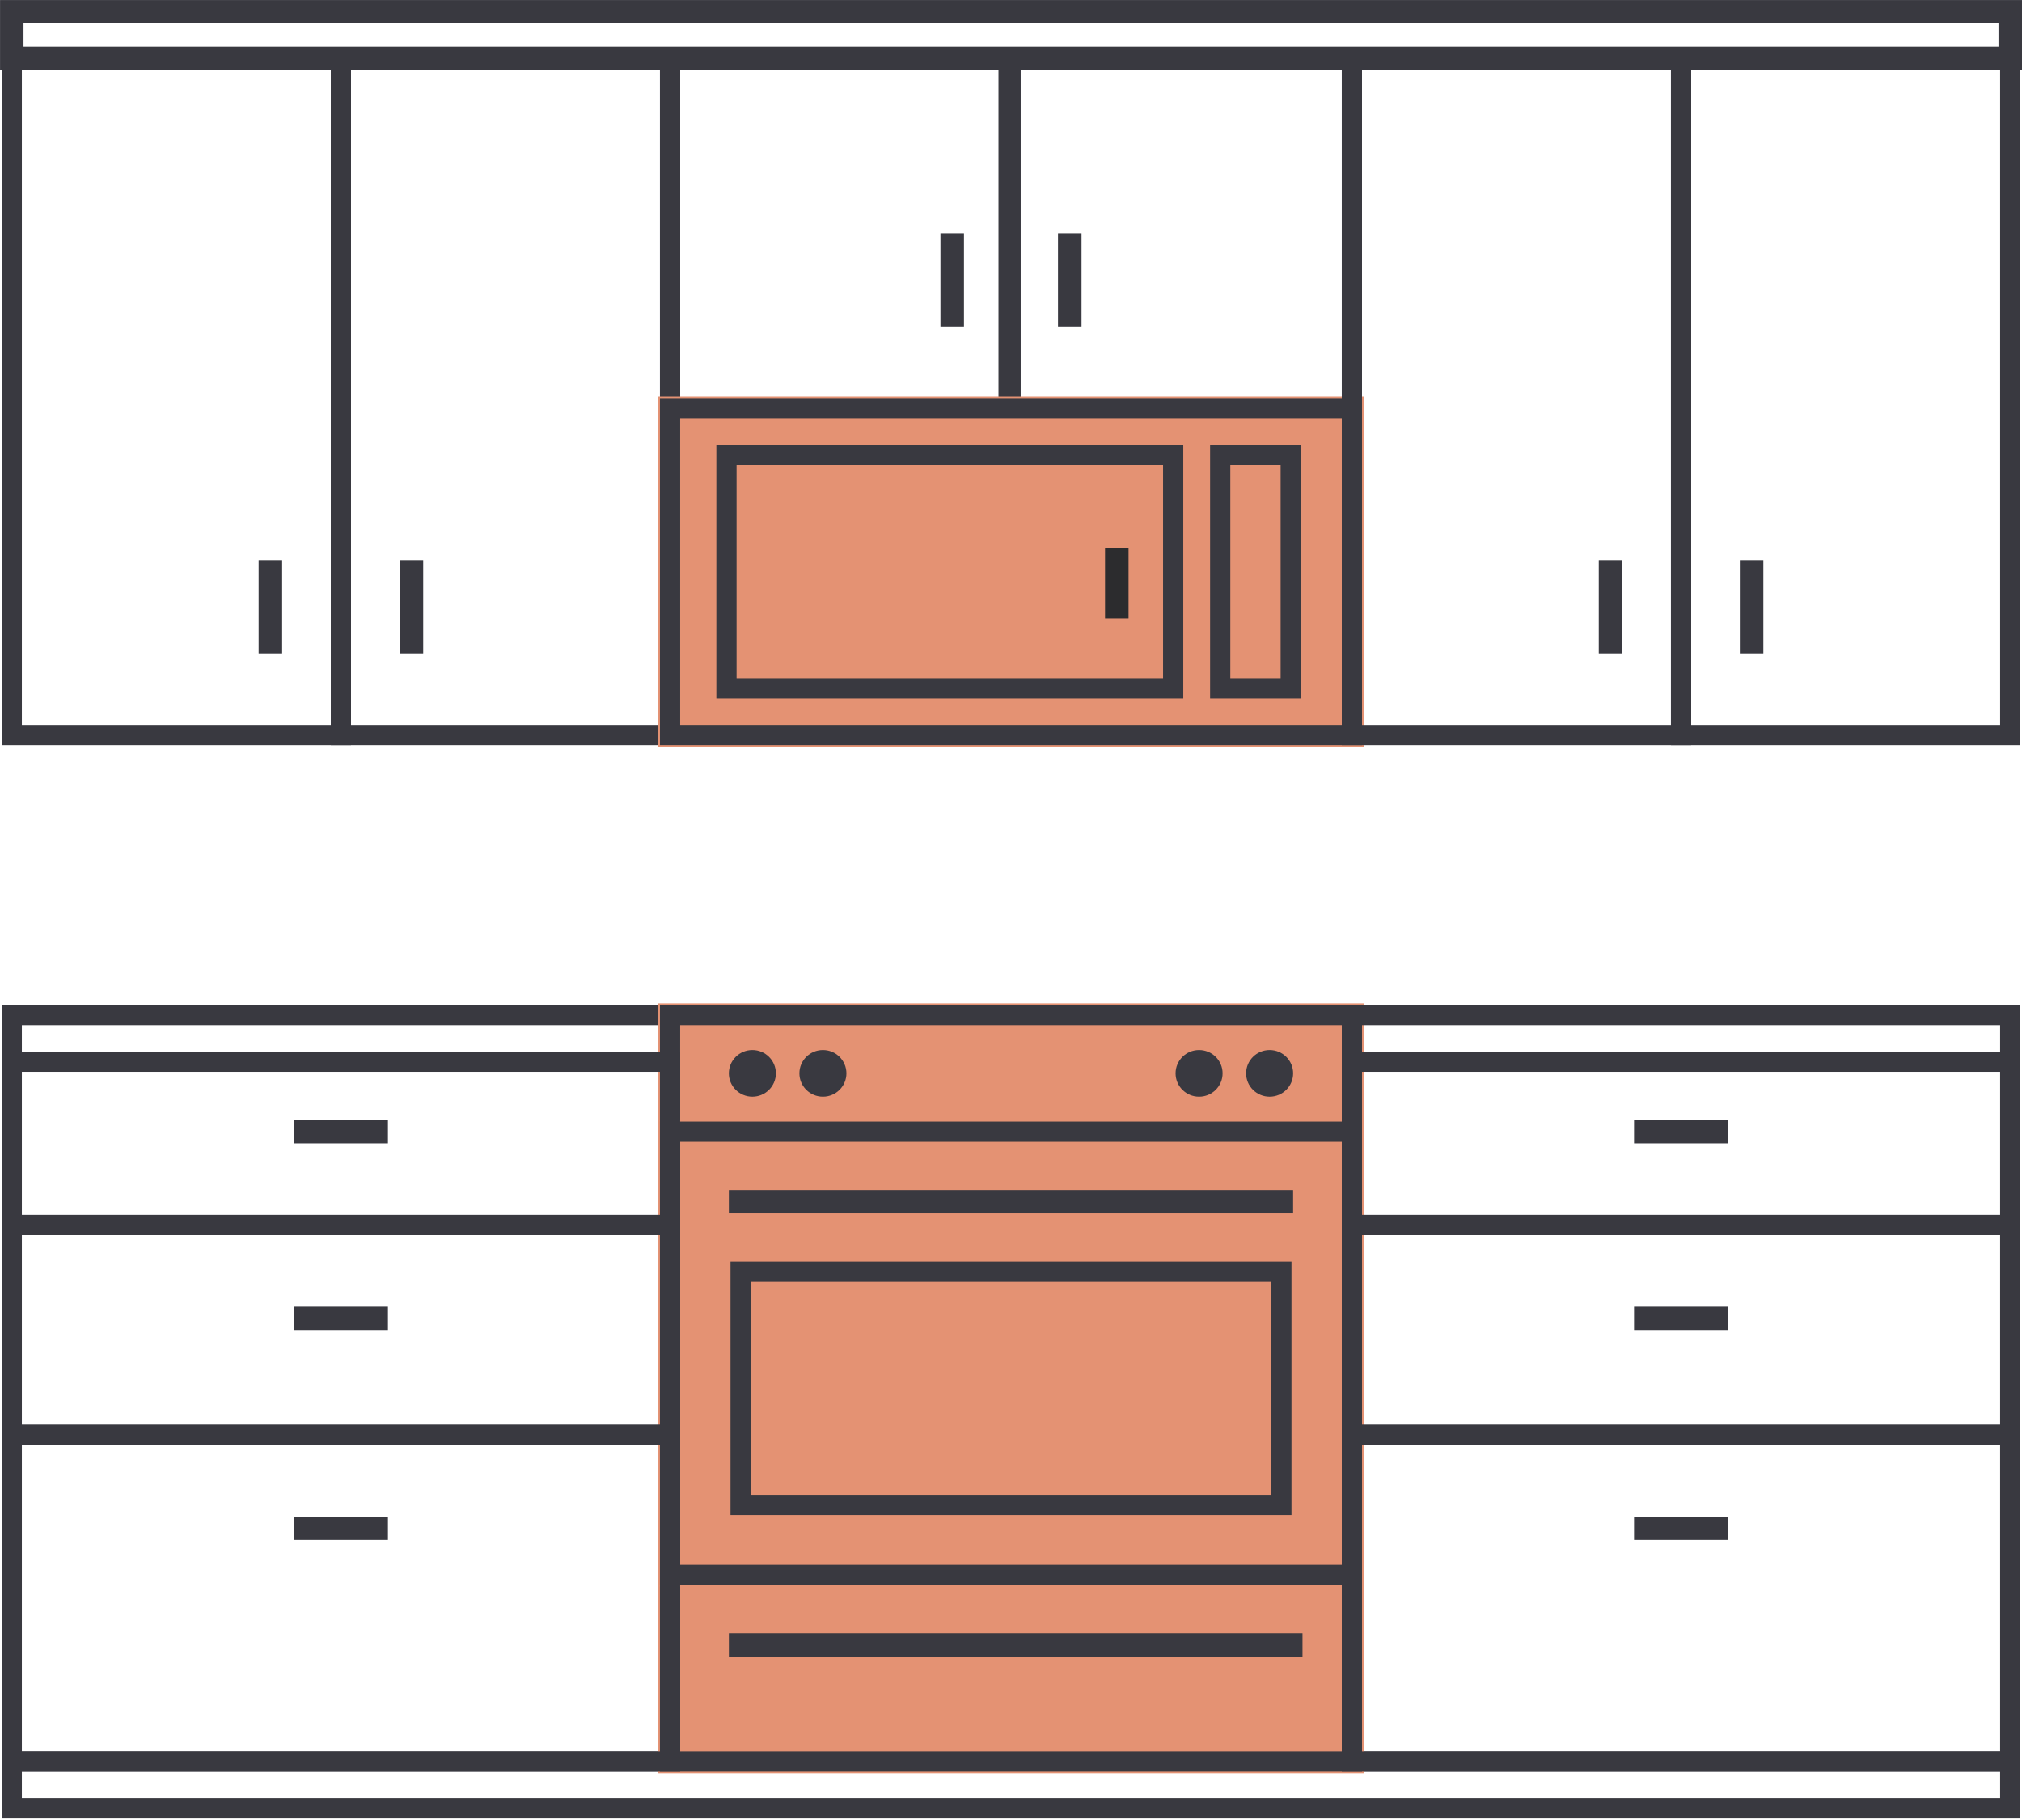
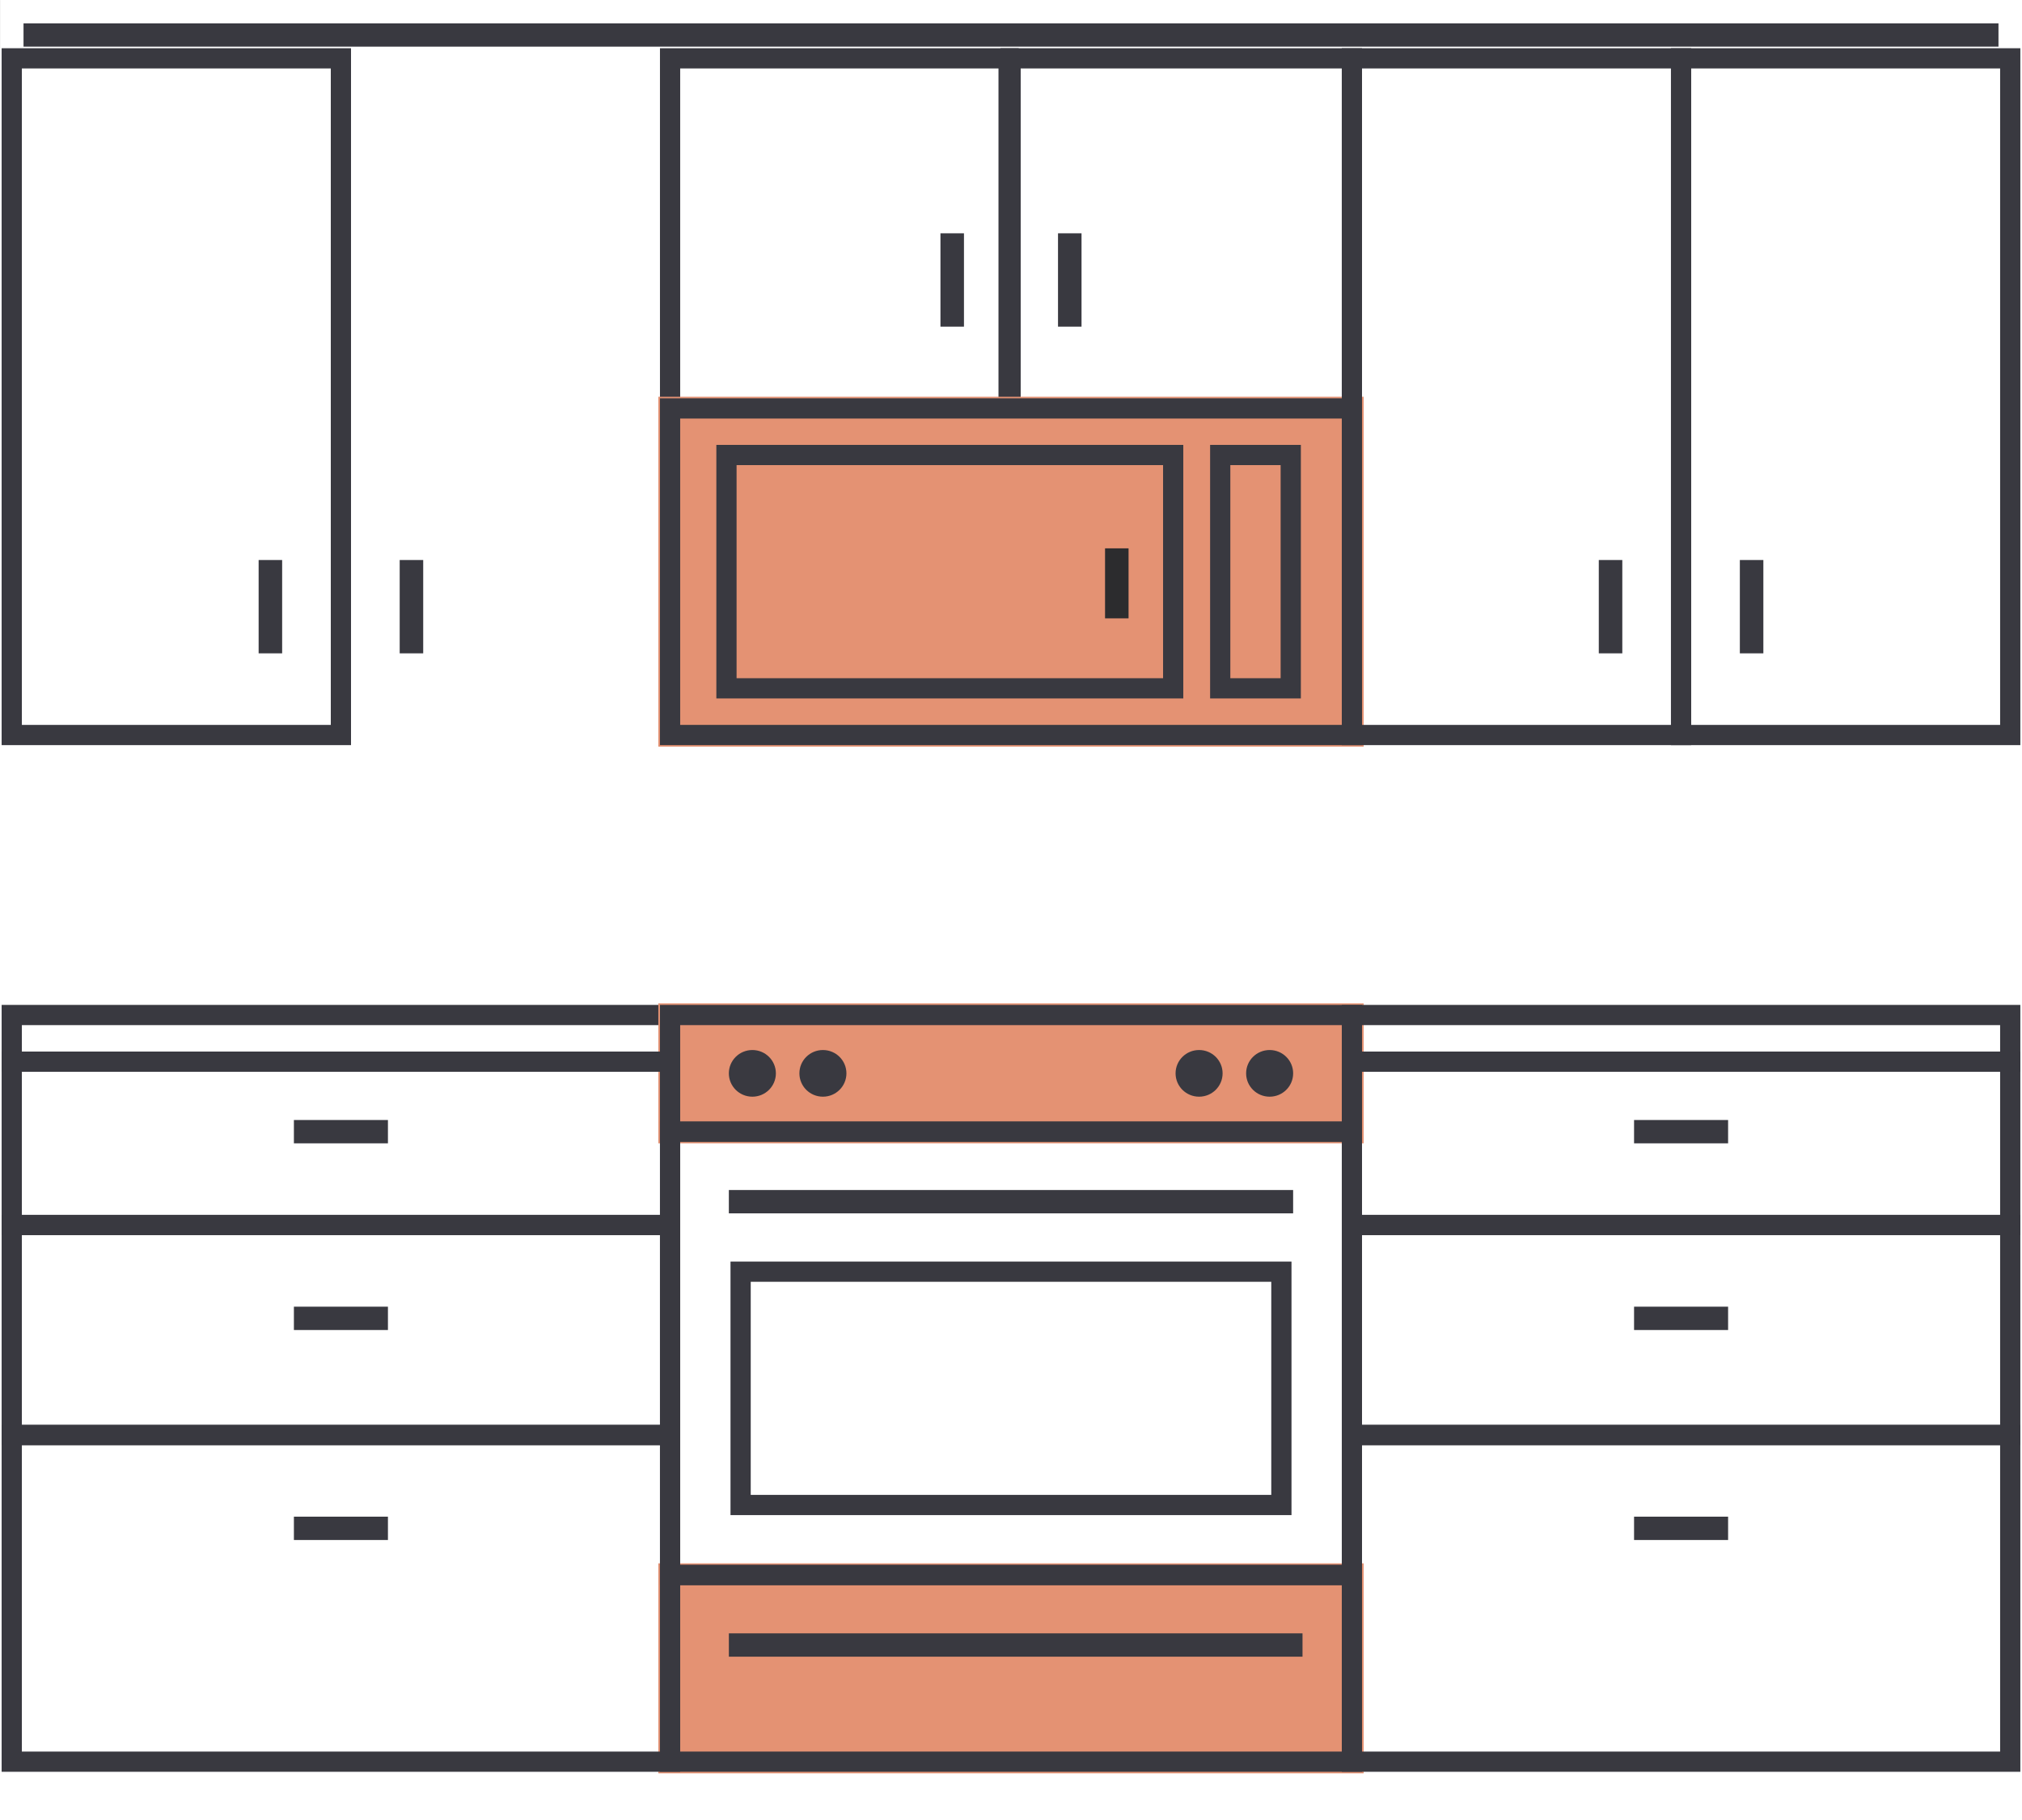
<svg xmlns="http://www.w3.org/2000/svg" width="100" height="90.001" viewBox="0 0 100 90.001">
  <g id="microwave_over_range_ic" data-name="microwave over range ic" transform="translate(-135.298 -5.536)">
    <g id="União_2" data-name="União 2">
      <path id="Caminho_656" data-name="Caminho 656" d="M135.3,5.536h100V9h-100Z" fill="none" />
-       <path id="Caminho_657" data-name="Caminho 657" d="M136.461,6.692V7.843h97.674V6.692H136.461M135.3,5.538h100V9h-100Z" fill="#393940" />
+       <path id="Caminho_657" data-name="Caminho 657" d="M136.461,6.692V7.843h97.674V6.692H136.461M135.3,5.538V9h-100Z" fill="#393940" />
    </g>
    <g id="Retângulo_280" data-name="Retângulo 280">
-       <rect id="Retângulo_581" data-name="Retângulo 581" width="100" height="3.462" transform="translate(135.298 92.075)" fill="none" />
-       <rect id="Retângulo_582" data-name="Retângulo 582" width="98.837" height="2.308" transform="translate(135.879 92.652)" fill="none" stroke="#393940" stroke-width="1" />
-     </g>
+       </g>
    <rect id="Retângulo_283" data-name="Retângulo 283" width="1.163" height="4.615" transform="translate(148.089 33.229)" fill="#393940" />
    <rect id="Retângulo_284" data-name="Retângulo 284" width="1.163" height="4.615" transform="translate(155.065 33.229)" fill="#393940" />
    <g id="Retângulo_285" data-name="Retângulo 285">
      <rect id="Retângulo_583" data-name="Retângulo 583" width="17.442" height="34.615" transform="translate(135.298 7.844)" fill="none" />
      <rect id="Retângulo_584" data-name="Retângulo 584" width="16.279" height="33.462" transform="translate(135.879 8.421)" fill="none" stroke="#393940" stroke-width="1" />
    </g>
    <g id="Retângulo_289" data-name="Retângulo 289">
-       <rect id="Retângulo_585" data-name="Retângulo 585" width="33.721" height="3.462" transform="translate(135.298 55.152)" fill="none" />
      <rect id="Retângulo_586" data-name="Retângulo 586" width="32.558" height="2.308" transform="translate(135.879 55.729)" fill="none" stroke="#393940" stroke-width="1" />
    </g>
    <g id="Retângulo_290" data-name="Retângulo 290">
      <rect id="Retângulo_587" data-name="Retângulo 587" width="34.884" height="6.923" transform="translate(167.856 55.152)" fill="#e49273" />
      <rect id="Retângulo_588" data-name="Retângulo 588" width="33.721" height="5.769" transform="translate(168.437 55.729)" fill="none" stroke="#393940" stroke-width="1" />
    </g>
    <g id="Retângulo_291" data-name="Retângulo 291">
      <rect id="Retângulo_589" data-name="Retângulo 589" width="34.884" height="10.385" transform="translate(167.856 82.844)" fill="#e49273" />
      <rect id="Retângulo_590" data-name="Retângulo 590" width="33.721" height="9.231" transform="translate(168.437 83.421)" fill="none" stroke="#393940" stroke-width="1" />
    </g>
    <g id="Retângulo_293" data-name="Retângulo 293">
-       <rect id="Retângulo_591" data-name="Retângulo 591" width="34.884" height="23.077" transform="translate(167.856 60.921)" fill="#e49273" />
      <rect id="Retângulo_592" data-name="Retângulo 592" width="33.721" height="21.923" transform="translate(168.437 61.498)" fill="none" stroke="#393940" stroke-width="1" />
    </g>
    <rect id="Retângulo_294" data-name="Retângulo 294" width="27.907" height="1.154" transform="translate(171.344 64.383)" fill="#393940" />
    <g id="Retângulo_295" data-name="Retângulo 295">
      <rect id="Retângulo_593" data-name="Retângulo 593" width="27.907" height="12.692" transform="translate(171.344 67.844)" fill="none" />
      <rect id="Retângulo_594" data-name="Retângulo 594" width="26.744" height="11.538" transform="translate(171.926 68.421)" fill="none" stroke="#393940" stroke-width="1" />
    </g>
    <g id="Retângulo_296" data-name="Retângulo 296">
      <rect id="Retângulo_595" data-name="Retângulo 595" width="33.721" height="9.231" transform="translate(135.298 57.46)" fill="none" />
      <rect id="Retângulo_596" data-name="Retângulo 596" width="32.558" height="8.077" transform="translate(135.879 58.036)" fill="none" stroke="#393940" stroke-width="1" />
    </g>
    <rect id="Retângulo_297" data-name="Retângulo 297" width="4.651" height="1.154" transform="translate(149.833 60.921)" fill="#393940" />
    <g id="Retângulo_299" data-name="Retângulo 299">
      <rect id="Retângulo_597" data-name="Retângulo 597" width="33.721" height="11.538" transform="translate(135.298 65.536)" fill="none" />
      <rect id="Retângulo_598" data-name="Retângulo 598" width="32.558" height="10.385" transform="translate(135.879 66.113)" fill="none" stroke="#393940" stroke-width="1" />
    </g>
    <g id="Retângulo_302" data-name="Retângulo 302">
      <rect id="Retângulo_599" data-name="Retângulo 599" width="33.721" height="17.308" transform="translate(135.298 75.921)" fill="none" />
      <rect id="Retângulo_600" data-name="Retângulo 600" width="32.558" height="16.154" transform="translate(135.879 76.498)" fill="none" stroke="#393940" stroke-width="1" />
    </g>
    <rect id="Retângulo_306" data-name="Retângulo 306" width="4.651" height="1.154" transform="translate(149.833 70.152)" fill="#393940" />
    <rect id="Retângulo_308" data-name="Retângulo 308" width="4.651" height="1.154" transform="translate(149.833 80.536)" fill="#393940" />
    <g id="Retângulo_310" data-name="Retângulo 310">
      <rect id="Retângulo_601" data-name="Retângulo 601" width="17.442" height="34.615" transform="translate(151.577 7.844)" fill="none" />
-       <rect id="Retângulo_602" data-name="Retângulo 602" width="16.279" height="33.462" transform="translate(152.158 8.421)" fill="none" stroke="#393940" stroke-width="1" />
    </g>
    <rect id="Retângulo_311" data-name="Retângulo 311" width="28.37" height="1.154" transform="translate(171.345 86.306)" fill="#393940" />
    <ellipse id="Elipse_5" data-name="Elipse 5" cx="1.163" cy="1.154" rx="1.163" ry="1.154" transform="translate(196.926 57.46)" fill="#393940" />
    <ellipse id="Elipse_6" data-name="Elipse 6" cx="1.163" cy="1.154" rx="1.163" ry="1.154" transform="translate(193.437 57.46)" fill="#393940" />
    <ellipse id="Elipse_7" data-name="Elipse 7" cx="1.163" cy="1.154" rx="1.163" ry="1.154" transform="translate(174.833 57.46)" fill="#393940" />
    <ellipse id="Elipse_8" data-name="Elipse 8" cx="1.163" cy="1.154" rx="1.163" ry="1.154" transform="translate(171.344 57.46)" fill="#393940" />
    <rect id="Retângulo_337" data-name="Retângulo 337" width="1.163" height="4.615" transform="translate(181.809 17.073)" fill="#393940" />
    <rect id="Retângulo_338" data-name="Retângulo 338" width="1.163" height="4.615" transform="translate(187.623 17.073)" fill="#393940" />
    <g id="Retângulo_339" data-name="Retângulo 339">
      <rect id="Retângulo_603" data-name="Retângulo 603" width="17.905" height="18.459" transform="translate(167.856 7.844)" fill="none" />
      <rect id="Retângulo_604" data-name="Retângulo 604" width="16.742" height="17.305" transform="translate(168.437 8.421)" fill="none" stroke="#393940" stroke-width="1" />
    </g>
    <g id="Retângulo_340" data-name="Retângulo 340">
      <rect id="Retângulo_605" data-name="Retângulo 605" width="18.043" height="18.459" transform="translate(184.696 7.844)" fill="none" />
      <rect id="Retângulo_606" data-name="Retângulo 606" width="16.88" height="17.305" transform="translate(185.277 8.421)" fill="none" stroke="#393940" stroke-width="1" />
    </g>
    <g id="Retângulo_336" data-name="Retângulo 336">
      <rect id="Retângulo_607" data-name="Retângulo 607" width="34.884" height="17.303" transform="translate(167.856 25.156)" fill="#e49273" />
      <rect id="Retângulo_608" data-name="Retângulo 608" width="33.721" height="16.149" transform="translate(168.437 25.733)" fill="none" stroke="#393940" stroke-width="1" />
    </g>
    <rect id="Retângulo_343" data-name="Retângulo 343" width="1.163" height="3.462" transform="translate(189.949 32.652)" fill="#2c2c2e" />
    <g id="Retângulo_344" data-name="Retângulo 344">
      <rect id="Retângulo_609" data-name="Retângulo 609" width="23.256" height="12.692" transform="translate(170.645 27.46)" fill="none" />
      <rect id="Retângulo_610" data-name="Retângulo 610" width="22.093" height="11.538" transform="translate(171.226 28.036)" fill="none" stroke="#393940" stroke-width="1" />
    </g>
    <g id="Retângulo_345" data-name="Retângulo 345">
      <rect id="Retângulo_611" data-name="Retângulo 611" width="4.651" height="12.692" transform="translate(195.063 27.46)" fill="none" />
      <rect id="Retângulo_612" data-name="Retângulo 612" width="3.488" height="11.538" transform="translate(195.645 28.036)" fill="none" stroke="#393940" stroke-width="1" />
    </g>
    <rect id="Retângulo_461" data-name="Retângulo 461" width="1.163" height="4.615" transform="translate(214.368 33.229)" fill="#393940" />
    <rect id="Retângulo_462" data-name="Retângulo 462" width="1.163" height="4.615" transform="translate(221.344 33.229)" fill="#393940" />
    <g id="Retângulo_463" data-name="Retângulo 463">
      <rect id="Retângulo_613" data-name="Retângulo 613" width="17.442" height="34.615" transform="translate(201.577 7.844)" fill="none" />
      <rect id="Retângulo_614" data-name="Retângulo 614" width="16.279" height="33.462" transform="translate(202.158 8.421)" fill="none" stroke="#393940" stroke-width="1" />
    </g>
    <g id="Retângulo_464" data-name="Retângulo 464">
      <rect id="Retângulo_615" data-name="Retângulo 615" width="33.721" height="3.462" transform="translate(201.577 55.152)" fill="none" />
      <rect id="Retângulo_616" data-name="Retângulo 616" width="32.558" height="2.308" transform="translate(202.158 55.729)" fill="none" stroke="#393940" stroke-width="1" />
    </g>
    <g id="Retângulo_465" data-name="Retângulo 465">
      <rect id="Retângulo_617" data-name="Retângulo 617" width="33.721" height="9.231" transform="translate(201.577 57.46)" fill="none" />
      <rect id="Retângulo_618" data-name="Retângulo 618" width="32.558" height="8.077" transform="translate(202.158 58.036)" fill="none" stroke="#393940" stroke-width="1" />
    </g>
    <rect id="Retângulo_466" data-name="Retângulo 466" width="4.651" height="1.154" transform="translate(216.112 60.921)" fill="#393940" />
    <g id="Retângulo_467" data-name="Retângulo 467">
      <rect id="Retângulo_619" data-name="Retângulo 619" width="33.721" height="11.538" transform="translate(201.577 65.536)" fill="none" />
      <rect id="Retângulo_620" data-name="Retângulo 620" width="32.558" height="10.385" transform="translate(202.158 66.113)" fill="none" stroke="#393940" stroke-width="1" />
    </g>
    <g id="Retângulo_468" data-name="Retângulo 468">
      <rect id="Retângulo_621" data-name="Retângulo 621" width="33.721" height="17.308" transform="translate(201.577 75.921)" fill="none" />
      <rect id="Retângulo_622" data-name="Retângulo 622" width="32.558" height="16.154" transform="translate(202.158 76.498)" fill="none" stroke="#393940" stroke-width="1" />
    </g>
    <rect id="Retângulo_470" data-name="Retângulo 470" width="4.651" height="1.154" transform="translate(216.112 70.152)" fill="#393940" />
    <rect id="Retângulo_472" data-name="Retângulo 472" width="4.651" height="1.154" transform="translate(216.112 80.536)" fill="#393940" />
    <g id="Retângulo_474" data-name="Retângulo 474">
      <rect id="Retângulo_623" data-name="Retângulo 623" width="17.442" height="34.615" transform="translate(217.856 7.844)" fill="none" />
      <rect id="Retângulo_624" data-name="Retângulo 624" width="16.279" height="33.462" transform="translate(218.437 8.421)" fill="none" stroke="#393940" stroke-width="1" />
    </g>
  </g>
</svg>